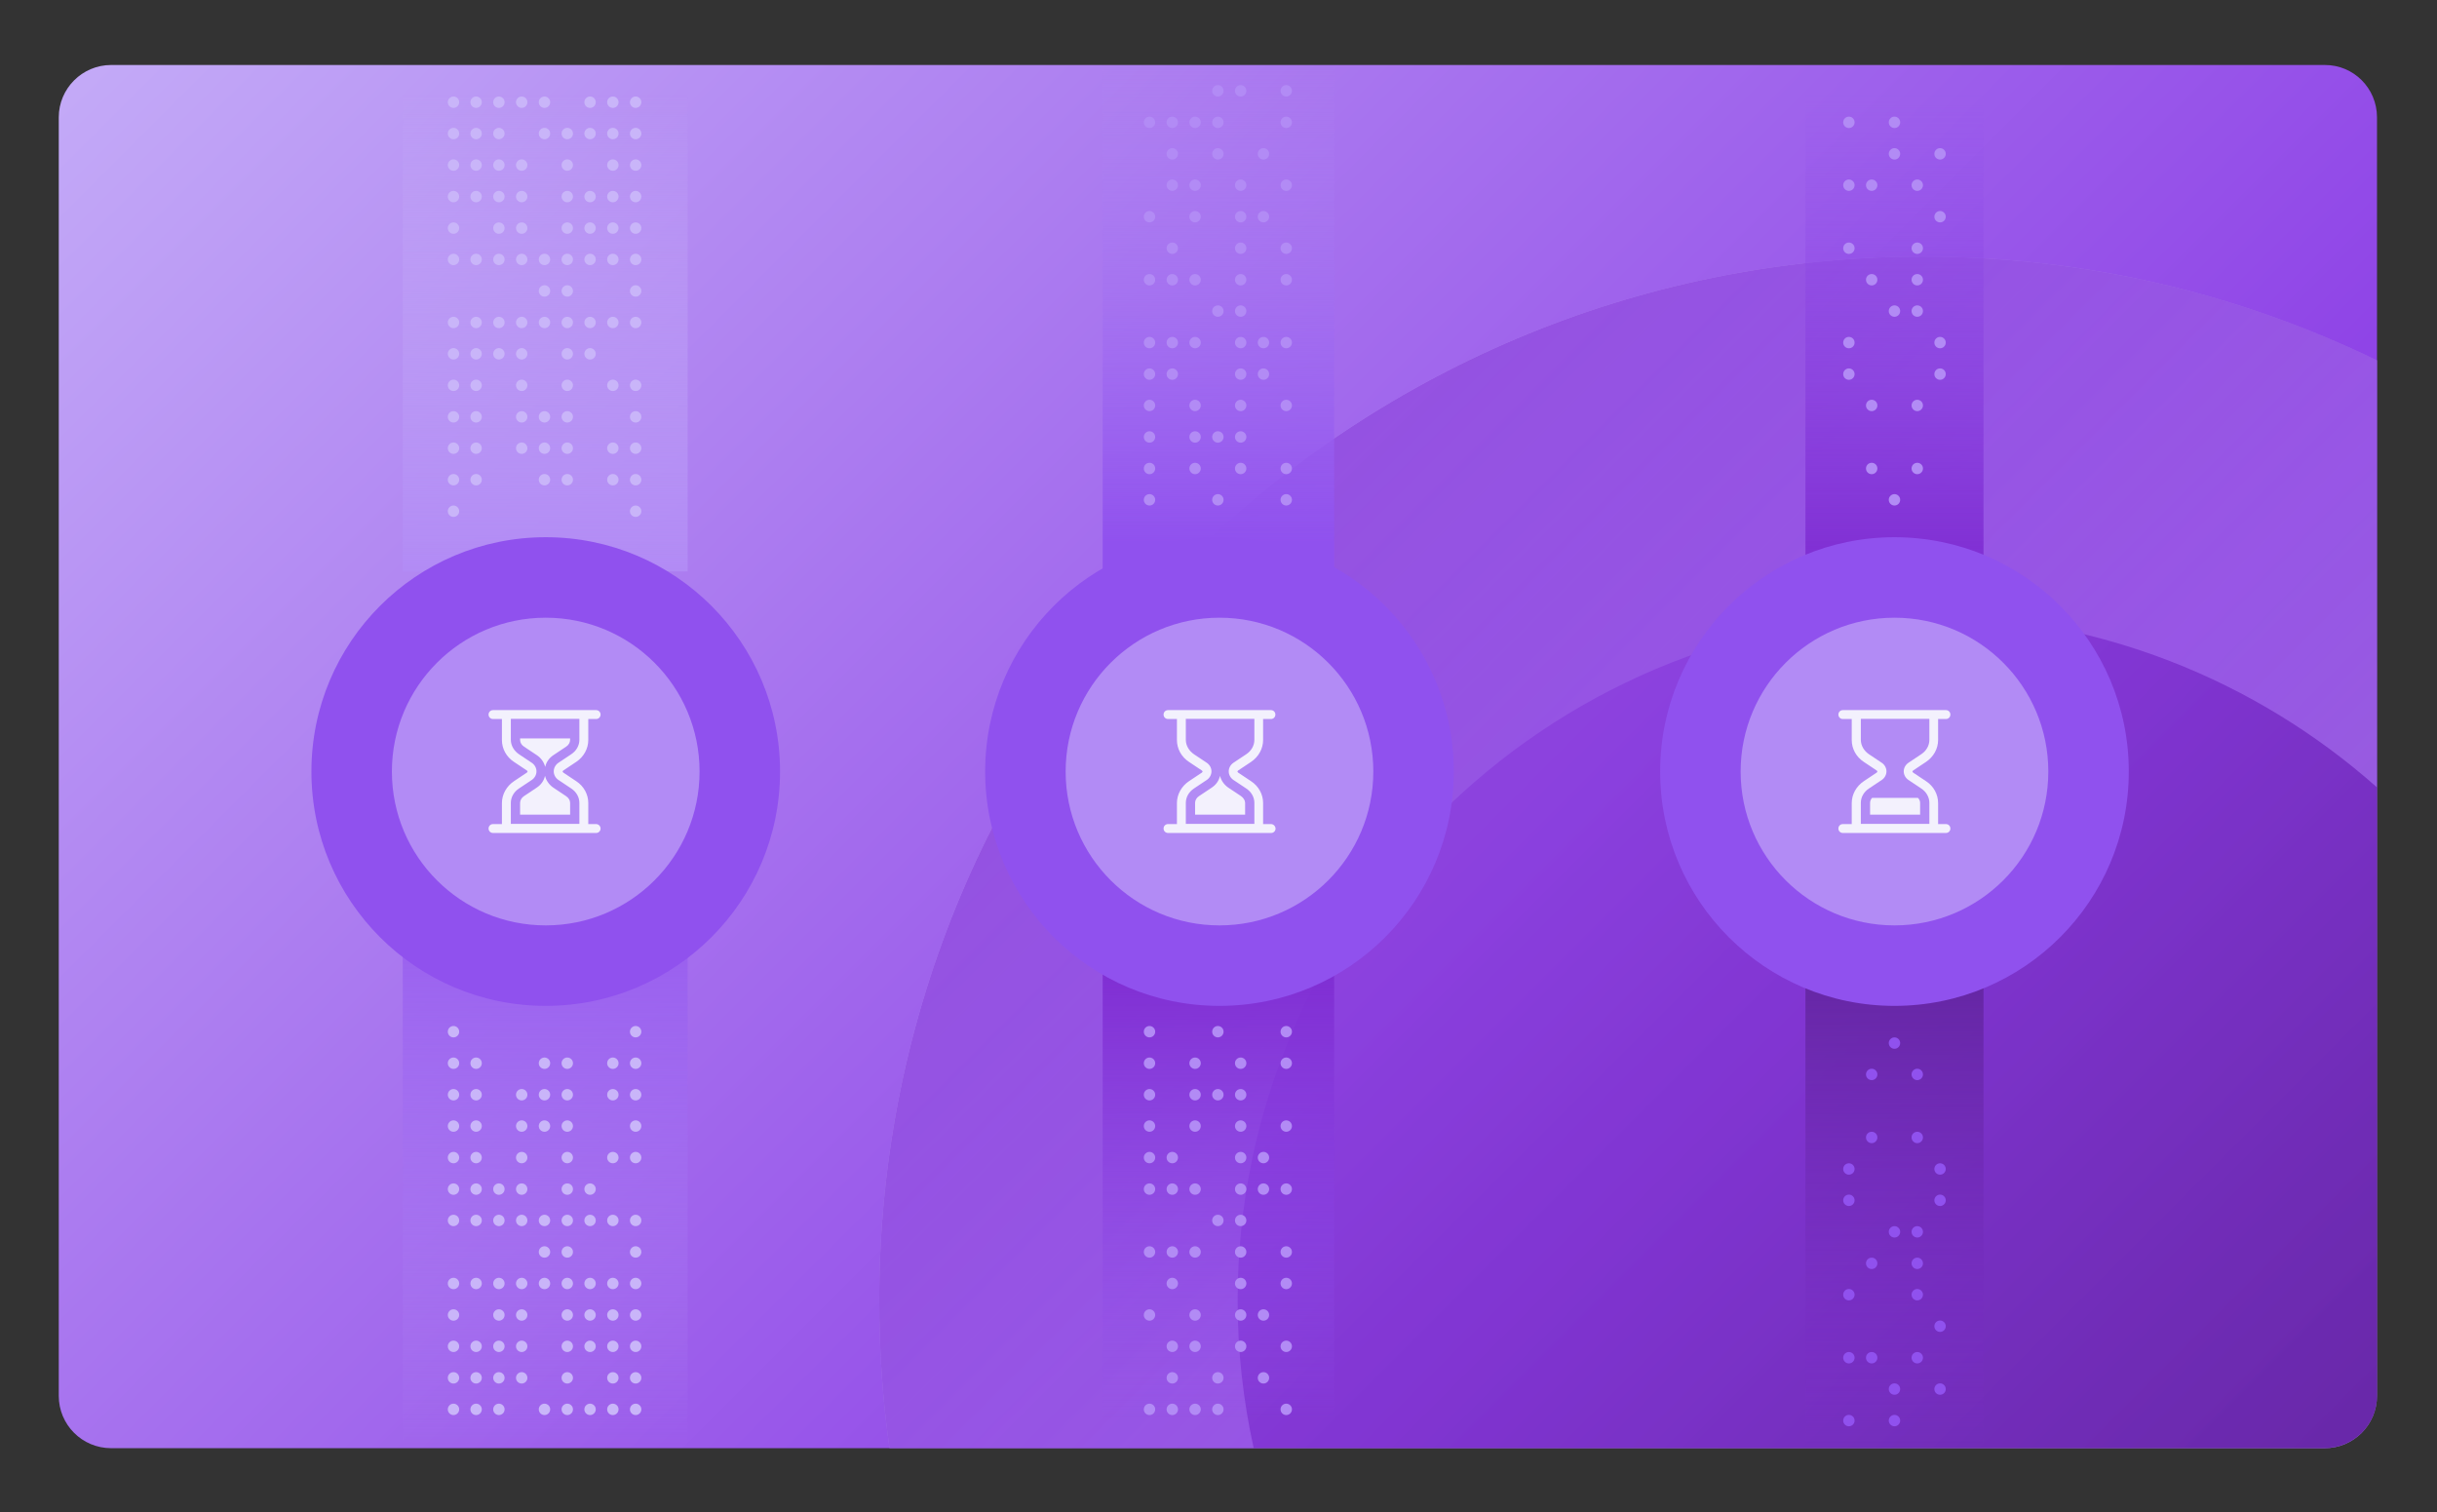
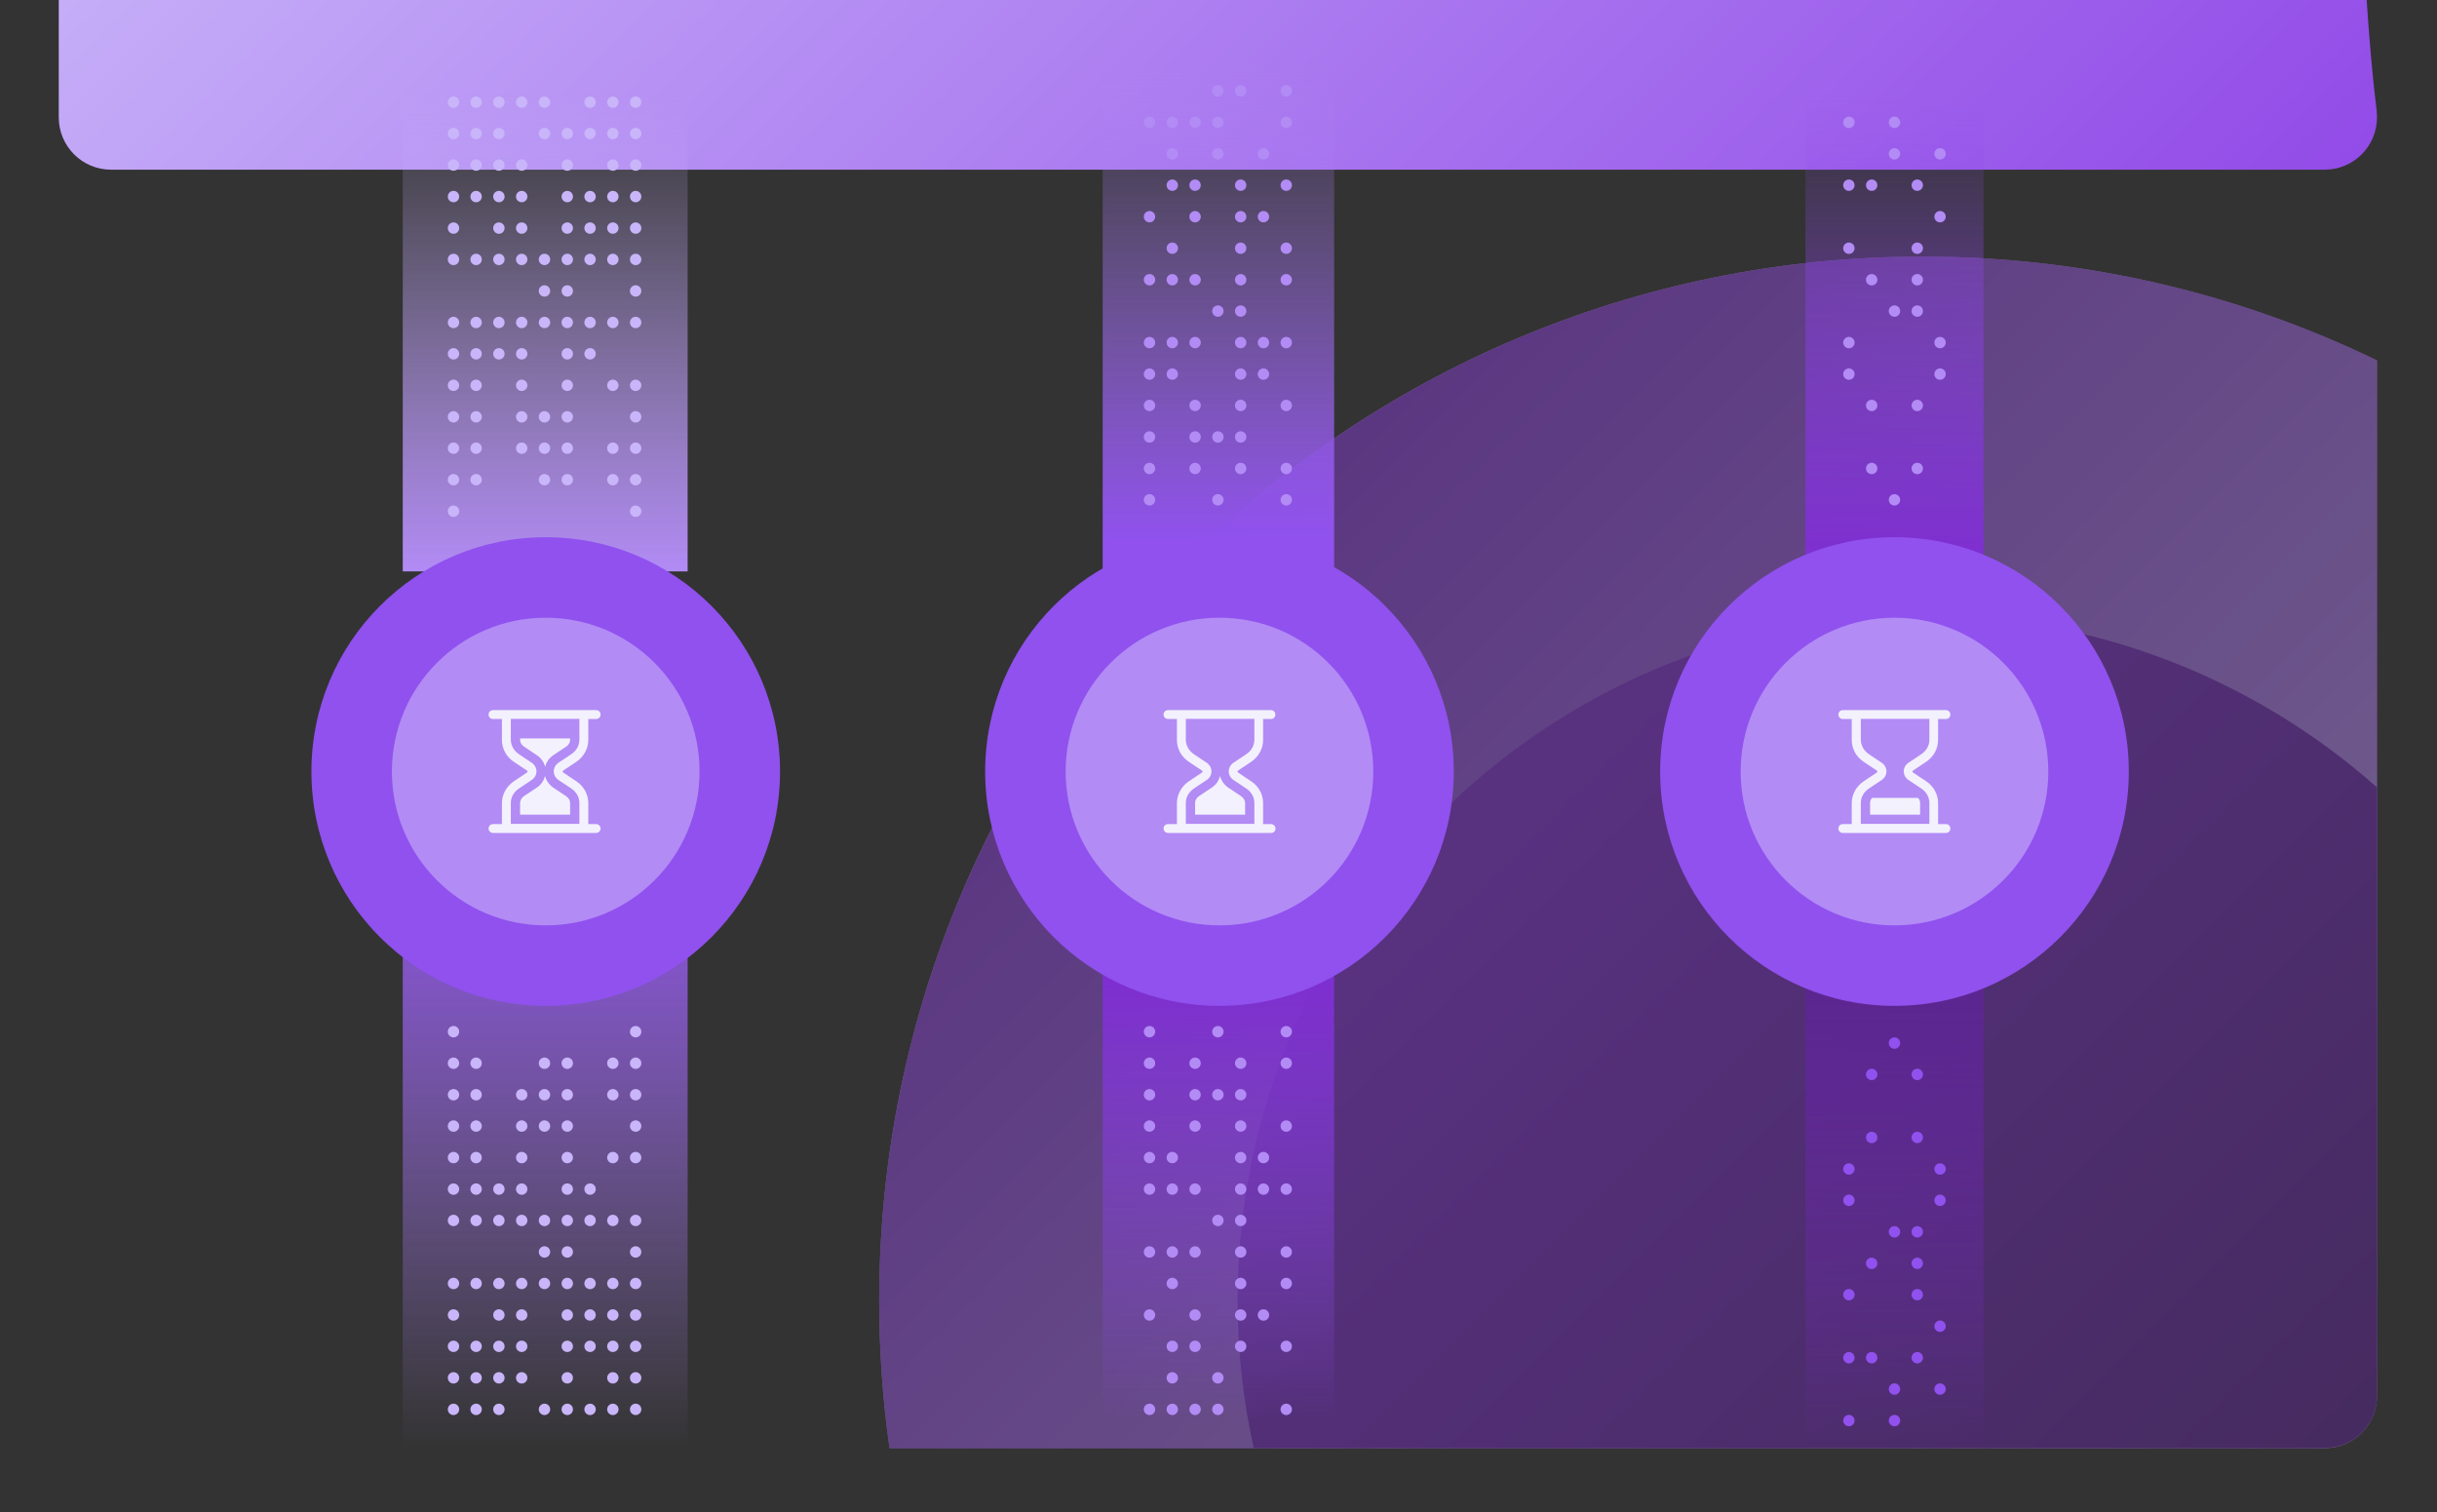
<svg xmlns="http://www.w3.org/2000/svg" version="1.0" id="Layer_1" x="0px" y="0px" viewBox="0 0 1368.7 849.3" style="enable-background:new 0 0 1368.7 849.3;" xml:space="preserve">
  <rect x="0" y="0" width="1368.7" height="849.3" fill="#333333" stroke="none" />
  <style type="text/css">
	.st0{fill:url(#SVGID_1_);}
	.st1{opacity:0.48;}
	.st2{fill:url(#SVGID_00000097458470189503524340000008914870426203406729_);}
	.st3{fill:url(#SVGID_00000023999676080428295690000008222353518282426041_);}
	.st4{fill:url(#SVGID_00000181062540062755627650000011800302340890822580_);}
	.st5{fill:url(#SVGID_00000088118095463771826100000006052114270313768835_);}
	.st6{fill:url(#SVGID_00000145020968952313009210000017090824768307818377_);}
	.st7{fill:url(#SVGID_00000044149967985086095100000009198885577631707026_);}
	.st8{fill:url(#SVGID_00000148638116060396733860000015813229579717152647_);}
	.st9{fill:url(#SVGID_00000075849789286731365400000018350786920593377159_);}
	.st10{fill:url(#SVGID_00000048458972085599149280000008662856482821422521_);}
	.st11{fill:#9051EE;}
	.st12{fill:#B28BF5;}
	.st13{fill:#C9B5F9;}
	.st14{fill:#F3F1FD;}
</style>
  <linearGradient id="SVGID_1_" gradientUnits="userSpaceOnUse" x1="93.797" y1="-165.337" x2="1341.661" y2="1082.528">
    <stop offset="0" style="stop-color:#C9B5F9" />
    <stop offset="0.353" style="stop-color:#A875EF" />
    <stop offset="0.663" style="stop-color:#8D40E6" />
    <stop offset="0.747" style="stop-color:#8439D7" />
    <stop offset="0.982" style="stop-color:#6B25B0" />
  </linearGradient>
-   <path class="st0" d="M1335,65.9v718c0,16.3-13.2,29.4-29.4,29.4H62.4c-16.3,0-29.4-13.2-29.4-29.4v-718c0-16.2,13.2-29.4,29.4-29.4  h1243.2C1321.9,36.4,1335,49.6,1335,65.9z" />
+   <path class="st0" d="M1335,65.9c0,16.3-13.2,29.4-29.4,29.4H62.4c-16.3,0-29.4-13.2-29.4-29.4v-718c0-16.2,13.2-29.4,29.4-29.4  h1243.2C1321.9,36.4,1335,49.6,1335,65.9z" />
  <g class="st1">
    <linearGradient id="SVGID_00000049218634578228961410000013831017540400556204_" gradientUnits="userSpaceOnUse" x1="695.37" y1="285.903" x2="1270.29" y2="860.823">
      <stop offset="0" style="stop-color:#C9B5F9" />
      <stop offset="0.942" style="stop-color:#7F2DD2" />
    </linearGradient>
    <path style="fill:url(#SVGID_00000049218634578228961410000013831017540400556204_);" d="M1335,202.4v581.5   c0,16.3-13.2,29.4-29.4,29.4h-806c-3.9-27.1-5.8-54.8-5.8-83c0-323.7,262.4-586.2,586.2-586.2   C1171.4,144.1,1257.9,165.1,1335,202.4z" />
    <linearGradient id="SVGID_00000096776560627263339410000008144762346977466537_" gradientUnits="userSpaceOnUse" x1="392.429" y1="-17.038" x2="1459.678" y2="1050.211">
      <stop offset="0.226" style="stop-color:#7F2DD2" />
      <stop offset="0.935" style="stop-color:#C9B5F9" />
    </linearGradient>
    <path style="fill:url(#SVGID_00000096776560627263339410000008144762346977466537_);" d="M1335,202.4v581.5   c0,16.3-13.2,29.4-29.4,29.4h-806c-3.9-27.1-5.8-54.8-5.8-83c0-323.7,262.4-586.2,586.2-586.2   C1171.4,144.1,1257.9,165.1,1335,202.4z" />
    <linearGradient id="SVGID_00000046299098897167158380000006255387907469889962_" gradientUnits="userSpaceOnUse" x1="828.929" y1="437.112" x2="1295.717" y2="903.9">
      <stop offset="5.810069e-02" style="stop-color:#7F2DD2" />
      <stop offset="0.932" style="stop-color:#59218F" />
    </linearGradient>
    <path style="fill:url(#SVGID_00000046299098897167158380000006255387907469889962_);" d="M1335,442.2v341.6   c0,16.3-13.2,29.4-29.4,29.4H704.1c-5.9-26.7-9-54.5-9-83c0-212.5,172.3-384.8,384.8-384.8C1177.8,345.5,1267.1,382,1335,442.2z" />
  </g>
  <g>
    <g>
      <linearGradient id="SVGID_00000085947820919539752960000005816037044129209747_" gradientUnits="userSpaceOnUse" x1="306.169" y1="320.912" x2="306.169" y2="36.422">
        <stop offset="0" style="stop-color:#B28BF5" />
        <stop offset="0.941" style="stop-color:#C9B5F9;stop-opacity:0" />
      </linearGradient>
      <rect x="226.2" y="36.4" style="fill:url(#SVGID_00000085947820919539752960000005816037044129209747_);" width="160" height="284.5" />
    </g>
    <g>
      <linearGradient id="SVGID_00000101789523324430527600000015775206147776561312_" gradientUnits="userSpaceOnUse" x1="306.169" y1="813.302" x2="306.169" y2="442.392">
        <stop offset="0" style="stop-color:#B28BF5;stop-opacity:0" />
        <stop offset="0.941" style="stop-color:#9051EE" />
      </linearGradient>
      <rect x="226.2" y="442.4" style="fill:url(#SVGID_00000101789523324430527600000015775206147776561312_);" width="160" height="370.9" />
    </g>
    <g>
      <linearGradient id="SVGID_00000068642697228078165640000016621802139897776257_" gradientUnits="userSpaceOnUse" x1="684.289" y1="320.912" x2="684.289" y2="36.422">
        <stop offset="5.880342e-02" style="stop-color:#9051EE" />
        <stop offset="1" style="stop-color:#B28BF5;stop-opacity:0" />
      </linearGradient>
      <rect x="619.3" y="36.4" style="fill:url(#SVGID_00000068642697228078165640000016621802139897776257_);" width="130" height="284.5" />
    </g>
    <g>
      <linearGradient id="SVGID_00000021818574735673601040000005616121544645758377_" gradientUnits="userSpaceOnUse" x1="684.289" y1="813.302" x2="684.289" y2="541.152">
        <stop offset="5.880342e-02" style="stop-color:#9051EE;stop-opacity:0" />
        <stop offset="1" style="stop-color:#7F2DD2" />
      </linearGradient>
      <rect x="619.3" y="541.2" style="fill:url(#SVGID_00000021818574735673601040000005616121544645758377_);" width="130" height="272.1" />
    </g>
    <g>
      <linearGradient id="SVGID_00000052797521793308922560000002127029657549457831_" gradientUnits="userSpaceOnUse" x1="1063.969" y1="320.912" x2="1063.969" y2="36.422">
        <stop offset="0" style="stop-color:#7F2DD2" />
        <stop offset="0.941" style="stop-color:#9051EE;stop-opacity:0" />
      </linearGradient>
      <rect x="1014" y="36.4" style="fill:url(#SVGID_00000052797521793308922560000002127029657549457831_);" width="100" height="284.5" />
    </g>
    <g>
      <linearGradient id="SVGID_00000017476712283039098660000009276916948481591951_" gradientUnits="userSpaceOnUse" x1="1063.969" y1="813.302" x2="1063.969" y2="456.201">
        <stop offset="0" style="stop-color:#7F2DD2;stop-opacity:0" />
        <stop offset="0.34" style="stop-color:#6E28B4;stop-opacity:0.362" />
        <stop offset="0.719" style="stop-color:#5F2399;stop-opacity:0.764" />
        <stop offset="0.941" style="stop-color:#59218F" />
      </linearGradient>
      <rect x="1014" y="541.2" style="fill:url(#SVGID_00000017476712283039098660000009276916948481591951_);" width="100" height="272.1" />
    </g>
  </g>
  <g>
    <circle class="st11" cx="684.9" cy="433.3" r="131.6" />
    <circle class="st12" cx="684.9" cy="433.3" r="86.4" />
  </g>
  <g>
    <circle class="st11" cx="1064" cy="433.3" r="131.6" />
    <circle class="st12" cx="1064" cy="433.3" r="86.4" />
  </g>
  <g>
    <circle class="st11" cx="306.5" cy="433.3" r="131.6" />
    <circle class="st12" cx="306.5" cy="433.3" r="86.4" />
  </g>
  <g>
    <g>
      <circle class="st13" cx="254.7" cy="57.4" r="3.2" />
      <circle class="st13" cx="254.7" cy="75" r="3.2" />
      <circle class="st13" cx="254.7" cy="92.7" r="3.2" />
      <circle class="st13" cx="254.7" cy="110.4" r="3.2" />
      <circle class="st13" cx="254.7" cy="128.1" r="3.2" />
      <circle class="st13" cx="254.7" cy="145.7" r="3.2" />
      <circle class="st13" cx="254.7" cy="181.1" r="3.2" />
      <circle class="st13" cx="254.7" cy="198.7" r="3.2" />
      <circle class="st13" cx="254.7" cy="216.4" r="3.2" />
      <circle class="st13" cx="254.7" cy="234.1" r="3.2" />
      <circle class="st13" cx="254.7" cy="251.7" r="3.2" />
      <circle class="st13" cx="254.7" cy="269.4" r="3.2" />
      <circle class="st13" cx="254.7" cy="287.1" r="3.2" />
    </g>
    <g>
      <circle class="st13" cx="267.4" cy="57.4" r="3.2" />
      <circle class="st13" cx="267.4" cy="75" r="3.2" />
      <circle class="st13" cx="267.4" cy="92.7" r="3.2" />
      <circle class="st13" cx="267.4" cy="110.4" r="3.2" />
      <circle class="st13" cx="267.4" cy="145.7" r="3.2" />
      <circle class="st13" cx="267.4" cy="181.1" r="3.2" />
      <circle class="st13" cx="267.4" cy="198.7" r="3.2" />
      <circle class="st13" cx="267.4" cy="216.4" r="3.2" />
      <circle class="st13" cx="267.4" cy="234.1" r="3.2" />
      <circle class="st13" cx="267.4" cy="251.7" r="3.2" />
      <circle class="st13" cx="267.4" cy="269.4" r="3.2" />
    </g>
    <g>
      <circle class="st13" cx="280.2" cy="57.4" r="3.2" />
      <circle class="st13" cx="280.2" cy="75" r="3.2" />
      <circle class="st13" cx="280.2" cy="92.7" r="3.2" />
      <circle class="st13" cx="280.2" cy="110.4" r="3.2" />
      <circle class="st13" cx="280.2" cy="128.1" r="3.2" />
      <circle class="st13" cx="280.2" cy="145.7" r="3.2" />
      <circle class="st13" cx="280.2" cy="181.1" r="3.2" />
      <circle class="st13" cx="280.2" cy="198.7" r="3.2" />
    </g>
    <g>
      <circle class="st13" cx="293" cy="57.4" r="3.2" />
      <circle class="st13" cx="293" cy="92.7" r="3.2" />
      <circle class="st13" cx="293" cy="110.4" r="3.2" />
      <circle class="st13" cx="293" cy="128.1" r="3.2" />
      <circle class="st13" cx="293" cy="145.7" r="3.2" />
      <circle class="st13" cx="293" cy="181.1" r="3.2" />
      <circle class="st13" cx="293" cy="198.7" r="3.2" />
      <circle class="st13" cx="293" cy="216.4" r="3.2" />
      <circle class="st13" cx="293" cy="234.1" r="3.2" />
      <circle class="st13" cx="293" cy="251.7" r="3.2" />
    </g>
    <g>
      <circle class="st13" cx="305.8" cy="57.4" r="3.2" />
      <circle class="st13" cx="305.8" cy="75" r="3.2" />
      <circle class="st13" cx="305.8" cy="145.7" r="3.2" />
      <circle class="st13" cx="305.8" cy="163.4" r="3.2" />
      <circle class="st13" cx="305.8" cy="181.1" r="3.2" />
      <circle class="st13" cx="305.8" cy="234.1" r="3.2" />
      <circle class="st13" cx="305.8" cy="251.7" r="3.2" />
      <circle class="st13" cx="305.8" cy="269.4" r="3.2" />
    </g>
    <g>
      <circle class="st13" cx="318.6" cy="75" r="3.2" />
      <circle class="st13" cx="318.6" cy="92.7" r="3.2" />
      <circle class="st13" cx="318.6" cy="110.4" r="3.2" />
      <circle class="st13" cx="318.6" cy="128.1" r="3.2" />
      <circle class="st13" cx="318.6" cy="145.7" r="3.2" />
      <circle class="st13" cx="318.6" cy="163.4" r="3.2" />
      <circle class="st13" cx="318.6" cy="181.1" r="3.2" />
      <circle class="st13" cx="318.6" cy="198.7" r="3.2" />
      <circle class="st13" cx="318.6" cy="216.4" r="3.2" />
      <circle class="st13" cx="318.6" cy="234.1" r="3.2" />
      <circle class="st13" cx="318.6" cy="251.7" r="3.2" />
      <circle class="st13" cx="318.6" cy="269.4" r="3.2" />
    </g>
    <g>
      <circle class="st13" cx="331.4" cy="57.4" r="3.2" />
      <circle class="st13" cx="331.4" cy="75" r="3.2" />
      <circle class="st13" cx="331.4" cy="110.4" r="3.2" />
      <circle class="st13" cx="331.4" cy="128.1" r="3.2" />
      <circle class="st13" cx="331.4" cy="145.7" r="3.2" />
      <circle class="st13" cx="331.4" cy="181.1" r="3.2" />
      <circle class="st13" cx="331.4" cy="198.7" r="3.2" />
    </g>
    <g>
      <circle class="st13" cx="344.2" cy="57.4" r="3.2" />
      <circle class="st13" cx="344.2" cy="75" r="3.2" />
      <circle class="st13" cx="344.2" cy="92.7" r="3.2" />
      <circle class="st13" cx="344.2" cy="110.4" r="3.2" />
      <circle class="st13" cx="344.2" cy="128.1" r="3.2" />
      <circle class="st13" cx="344.2" cy="145.7" r="3.2" />
      <circle class="st13" cx="344.2" cy="181.1" r="3.2" />
      <circle class="st13" cx="344.2" cy="216.4" r="3.2" />
      <circle class="st13" cx="344.2" cy="251.7" r="3.2" />
      <circle class="st13" cx="344.2" cy="269.4" r="3.2" />
    </g>
    <g>
      <circle class="st13" cx="357" cy="57.4" r="3.2" />
      <circle class="st13" cx="357" cy="75" r="3.2" />
      <circle class="st13" cx="357" cy="92.7" r="3.2" />
      <circle class="st13" cx="357" cy="110.4" r="3.2" />
      <circle class="st13" cx="357" cy="128.1" r="3.2" />
      <circle class="st13" cx="357" cy="145.7" r="3.2" />
      <circle class="st13" cx="357" cy="163.4" r="3.2" />
      <circle class="st13" cx="357" cy="181.1" r="3.2" />
      <circle class="st13" cx="357" cy="216.4" r="3.2" />
      <circle class="st13" cx="357" cy="234.1" r="3.2" />
      <circle class="st13" cx="357" cy="251.7" r="3.2" />
      <circle class="st13" cx="357" cy="269.4" r="3.2" />
      <circle class="st13" cx="357" cy="287.1" r="3.2" />
    </g>
  </g>
  <g>
    <g>
      <circle class="st13" cx="254.7" cy="791.5" r="3.2" />
      <circle class="st13" cx="254.7" cy="773.8" r="3.2" />
      <circle class="st13" cx="254.7" cy="756.1" r="3.2" />
      <circle class="st13" cx="254.7" cy="738.5" r="3.2" />
      <circle class="st13" cx="254.7" cy="720.8" r="3.2" />
      <circle class="st13" cx="254.7" cy="685.4" r="3.2" />
      <circle class="st13" cx="254.7" cy="667.8" r="3.2" />
      <circle class="st13" cx="254.7" cy="650.1" r="3.2" />
      <circle class="st13" cx="254.7" cy="632.4" r="3.2" />
      <circle class="st13" cx="254.7" cy="614.8" r="3.2" />
      <circle class="st13" cx="254.7" cy="597.1" r="3.2" />
      <circle class="st13" cx="254.7" cy="579.4" r="3.2" />
    </g>
    <g>
      <circle class="st13" cx="267.4" cy="791.5" r="3.2" />
      <circle class="st13" cx="267.4" cy="773.8" r="3.2" />
      <circle class="st13" cx="267.4" cy="756.1" r="3.2" />
      <circle class="st13" cx="267.4" cy="720.8" r="3.2" />
      <circle class="st13" cx="267.4" cy="685.4" r="3.2" />
      <circle class="st13" cx="267.4" cy="667.8" r="3.2" />
      <circle class="st13" cx="267.4" cy="650.1" r="3.2" />
      <circle class="st13" cx="267.4" cy="632.4" r="3.2" />
      <circle class="st13" cx="267.4" cy="614.8" r="3.2" />
      <circle class="st13" cx="267.4" cy="597.1" r="3.2" />
    </g>
    <g>
      <circle class="st13" cx="280.2" cy="791.5" r="3.2" />
      <circle class="st13" cx="280.2" cy="773.8" r="3.2" />
      <circle class="st13" cx="280.2" cy="756.1" r="3.2" />
      <circle class="st13" cx="280.2" cy="738.5" r="3.2" />
      <circle class="st13" cx="280.2" cy="720.8" r="3.2" />
      <circle class="st13" cx="280.2" cy="685.4" r="3.2" />
      <circle class="st13" cx="280.2" cy="667.8" r="3.2" />
    </g>
    <g>
      <circle class="st13" cx="293" cy="773.8" r="3.2" />
      <circle class="st13" cx="293" cy="756.1" r="3.2" />
      <circle class="st13" cx="293" cy="738.5" r="3.2" />
      <circle class="st13" cx="293" cy="720.8" r="3.2" />
      <circle class="st13" cx="293" cy="685.4" r="3.2" />
      <circle class="st13" cx="293" cy="667.8" r="3.2" />
      <circle class="st13" cx="293" cy="650.1" r="3.2" />
      <circle class="st13" cx="293" cy="632.4" r="3.2" />
      <circle class="st13" cx="293" cy="614.8" r="3.2" />
    </g>
    <g>
      <circle class="st13" cx="305.8" cy="791.5" r="3.2" />
      <circle class="st13" cx="305.8" cy="720.8" r="3.2" />
      <circle class="st13" cx="305.8" cy="703.1" r="3.2" />
      <circle class="st13" cx="305.8" cy="685.4" r="3.2" />
      <circle class="st13" cx="305.8" cy="632.4" r="3.2" />
      <circle class="st13" cx="305.8" cy="614.8" r="3.2" />
      <circle class="st13" cx="305.8" cy="597.1" r="3.2" />
    </g>
    <g>
      <circle class="st13" cx="318.6" cy="791.5" r="3.2" />
      <circle class="st13" cx="318.6" cy="773.8" r="3.2" />
      <circle class="st13" cx="318.6" cy="756.1" r="3.2" />
      <circle class="st13" cx="318.6" cy="738.5" r="3.2" />
      <circle class="st13" cx="318.6" cy="720.8" r="3.2" />
      <circle class="st13" cx="318.6" cy="703.1" r="3.2" />
      <circle class="st13" cx="318.6" cy="685.4" r="3.2" />
      <circle class="st13" cx="318.6" cy="667.8" r="3.2" />
      <circle class="st13" cx="318.6" cy="650.1" r="3.2" />
      <circle class="st13" cx="318.6" cy="632.4" r="3.2" />
      <circle class="st13" cx="318.6" cy="614.8" r="3.2" />
      <circle class="st13" cx="318.6" cy="597.1" r="3.2" />
    </g>
    <g>
      <circle class="st13" cx="331.4" cy="791.5" r="3.2" />
      <circle class="st13" cx="331.4" cy="756.1" r="3.2" />
      <circle class="st13" cx="331.4" cy="738.5" r="3.2" />
      <circle class="st13" cx="331.4" cy="720.8" r="3.2" />
      <circle class="st13" cx="331.4" cy="685.4" r="3.2" />
      <circle class="st13" cx="331.4" cy="667.8" r="3.2" />
    </g>
    <g>
      <circle class="st13" cx="344.2" cy="791.5" r="3.2" />
      <circle class="st13" cx="344.2" cy="773.8" r="3.2" />
      <circle class="st13" cx="344.2" cy="756.1" r="3.2" />
      <circle class="st13" cx="344.2" cy="738.5" r="3.2" />
      <circle class="st13" cx="344.2" cy="720.8" r="3.2" />
      <circle class="st13" cx="344.2" cy="685.4" r="3.2" />
      <circle class="st13" cx="344.2" cy="650.1" r="3.2" />
      <circle class="st13" cx="344.2" cy="614.8" r="3.2" />
      <circle class="st13" cx="344.2" cy="597.1" r="3.2" />
    </g>
    <g>
      <circle class="st13" cx="357" cy="791.5" r="3.2" />
      <circle class="st13" cx="357" cy="773.8" r="3.2" />
      <circle class="st13" cx="357" cy="756.1" r="3.2" />
      <circle class="st13" cx="357" cy="738.5" r="3.2" />
      <circle class="st13" cx="357" cy="720.8" r="3.2" />
      <circle class="st13" cx="357" cy="703.1" r="3.2" />
      <circle class="st13" cx="357" cy="685.4" r="3.2" />
      <circle class="st13" cx="357" cy="650.1" r="3.2" />
      <circle class="st13" cx="357" cy="632.4" r="3.2" />
      <circle class="st13" cx="357" cy="614.8" r="3.2" />
      <circle class="st13" cx="357" cy="597.1" r="3.2" />
      <circle class="st13" cx="357" cy="579.4" r="3.2" />
    </g>
  </g>
  <g>
    <g>
      <circle class="st12" cx="645.6" cy="68.7" r="3.2" />
      <circle class="st12" cx="645.6" cy="121.7" r="3.2" />
      <circle class="st12" cx="645.6" cy="157.1" r="3.2" />
      <circle class="st12" cx="645.6" cy="192.4" r="3.2" />
      <circle class="st12" cx="645.6" cy="210.1" r="3.2" />
      <circle class="st12" cx="645.6" cy="227.7" r="3.2" />
      <circle class="st12" cx="645.6" cy="245.4" r="3.2" />
      <circle class="st12" cx="645.6" cy="263.1" r="3.2" />
      <circle class="st12" cx="645.6" cy="280.7" r="3.2" />
    </g>
    <g>
      <circle class="st12" cx="658.4" cy="68.7" r="3.2" />
      <circle class="st12" cx="658.4" cy="86.4" r="3.2" />
      <circle class="st12" cx="658.4" cy="104" r="3.2" />
      <circle class="st12" cx="658.4" cy="139.4" r="3.2" />
      <circle class="st12" cx="658.4" cy="157.1" r="3.2" />
      <circle class="st12" cx="658.4" cy="192.4" r="3.2" />
      <circle class="st12" cx="658.4" cy="210.1" r="3.2" />
    </g>
    <g>
      <circle class="st12" cx="671.2" cy="68.7" r="3.2" />
      <circle class="st12" cx="671.2" cy="104" r="3.2" />
      <circle class="st12" cx="671.2" cy="121.7" r="3.2" />
      <circle class="st12" cx="671.2" cy="157.1" r="3.2" />
      <circle class="st12" cx="671.2" cy="192.4" r="3.2" />
      <circle class="st12" cx="671.2" cy="227.7" r="3.2" />
      <circle class="st12" cx="671.2" cy="245.4" r="3.2" />
      <circle class="st12" cx="671.2" cy="263.1" r="3.2" />
    </g>
    <g>
      <circle class="st12" cx="684" cy="51" r="3.2" />
      <circle class="st12" cx="684" cy="68.7" r="3.2" />
      <circle class="st12" cx="684" cy="86.4" r="3.2" />
      <circle class="st12" cx="684" cy="174.7" r="3.2" />
      <circle class="st12" cx="684" cy="245.4" r="3.2" />
      <circle class="st12" cx="684" cy="280.7" r="3.2" />
    </g>
    <g>
      <circle class="st12" cx="696.8" cy="51" r="3.2" />
      <circle class="st12" cx="696.8" cy="104" r="3.2" />
      <circle class="st12" cx="696.8" cy="121.7" r="3.2" />
      <circle class="st12" cx="696.8" cy="139.4" r="3.2" />
      <circle class="st12" cx="696.8" cy="157.1" r="3.2" />
      <circle class="st12" cx="696.8" cy="174.7" r="3.2" />
      <circle class="st12" cx="696.8" cy="192.4" r="3.2" />
      <circle class="st12" cx="696.8" cy="210.1" r="3.2" />
      <circle class="st12" cx="696.8" cy="227.7" r="3.2" />
      <circle class="st12" cx="696.8" cy="245.4" r="3.2" />
      <circle class="st12" cx="696.8" cy="263.1" r="3.2" />
    </g>
    <g>
      <circle class="st12" cx="709.6" cy="86.4" r="3.2" />
      <circle class="st12" cx="709.6" cy="121.7" r="3.2" />
      <circle class="st12" cx="709.6" cy="192.4" r="3.2" />
      <circle class="st12" cx="709.6" cy="210.1" r="3.2" />
    </g>
    <g>
      <circle class="st12" cx="722.4" cy="51" r="3.2" />
      <circle class="st12" cx="722.4" cy="68.7" r="3.2" />
      <circle class="st12" cx="722.4" cy="104" r="3.2" />
      <circle class="st12" cx="722.4" cy="139.4" r="3.2" />
      <circle class="st12" cx="722.4" cy="157.1" r="3.2" />
      <circle class="st12" cx="722.4" cy="192.4" r="3.2" />
      <circle class="st12" cx="722.4" cy="227.7" r="3.2" />
      <circle class="st12" cx="722.4" cy="263.1" r="3.2" />
      <circle class="st12" cx="722.4" cy="280.7" r="3.2" />
    </g>
  </g>
  <g>
    <g>
      <circle class="st12" cx="645.6" cy="791.5" r="3.2" />
      <circle class="st12" cx="645.6" cy="738.5" r="3.2" />
      <circle class="st12" cx="645.6" cy="703.1" r="3.2" />
      <circle class="st12" cx="645.6" cy="667.8" r="3.2" />
      <circle class="st12" cx="645.6" cy="650.1" r="3.2" />
      <circle class="st12" cx="645.6" cy="632.4" r="3.2" />
      <circle class="st12" cx="645.6" cy="614.8" r="3.2" />
      <circle class="st12" cx="645.6" cy="597.1" r="3.2" />
      <circle class="st12" cx="645.6" cy="579.4" r="3.2" />
    </g>
    <g>
      <circle class="st12" cx="658.4" cy="791.5" r="3.2" />
      <circle class="st12" cx="658.4" cy="773.8" r="3.2" />
      <circle class="st12" cx="658.4" cy="756.1" r="3.2" />
      <circle class="st12" cx="658.4" cy="720.8" r="3.2" />
      <circle class="st12" cx="658.4" cy="703.1" r="3.2" />
      <circle class="st12" cx="658.4" cy="667.8" r="3.2" />
      <circle class="st12" cx="658.4" cy="650.1" r="3.2" />
    </g>
    <g>
      <circle class="st12" cx="671.2" cy="791.5" r="3.2" />
      <circle class="st12" cx="671.2" cy="756.1" r="3.2" />
      <circle class="st12" cx="671.2" cy="738.5" r="3.2" />
      <circle class="st12" cx="671.2" cy="703.1" r="3.2" />
      <circle class="st12" cx="671.2" cy="667.8" r="3.2" />
      <circle class="st12" cx="671.2" cy="632.4" r="3.2" />
      <circle class="st12" cx="671.2" cy="614.8" r="3.2" />
      <circle class="st12" cx="671.2" cy="597.1" r="3.2" />
    </g>
    <g>
      <circle class="st12" cx="684" cy="791.5" r="3.2" />
      <circle class="st12" cx="684" cy="773.8" r="3.2" />
      <circle class="st12" cx="684" cy="685.4" r="3.2" />
      <circle class="st12" cx="684" cy="614.8" r="3.2" />
      <circle class="st12" cx="684" cy="579.4" r="3.2" />
    </g>
    <g>
      <circle class="st12" cx="696.8" cy="756.1" r="3.2" />
      <circle class="st12" cx="696.8" cy="738.5" r="3.2" />
      <circle class="st12" cx="696.8" cy="720.8" r="3.2" />
      <circle class="st12" cx="696.8" cy="703.1" r="3.2" />
      <circle class="st12" cx="696.8" cy="685.4" r="3.2" />
      <circle class="st12" cx="696.8" cy="667.8" r="3.2" />
      <circle class="st12" cx="696.8" cy="650.1" r="3.2" />
      <circle class="st12" cx="696.8" cy="632.4" r="3.2" />
      <circle class="st12" cx="696.8" cy="614.8" r="3.2" />
      <circle class="st12" cx="696.8" cy="597.1" r="3.2" />
    </g>
    <g>
-       <circle class="st12" cx="709.6" cy="773.8" r="3.2" />
      <circle class="st12" cx="709.6" cy="738.5" r="3.2" />
      <circle class="st12" cx="709.6" cy="667.8" r="3.2" />
      <circle class="st12" cx="709.6" cy="650.1" r="3.2" />
    </g>
    <g>
      <circle class="st12" cx="722.4" cy="791.5" r="3.2" />
      <circle class="st12" cx="722.4" cy="756.1" r="3.2" />
      <circle class="st12" cx="722.4" cy="720.8" r="3.2" />
      <circle class="st12" cx="722.4" cy="703.1" r="3.2" />
      <circle class="st12" cx="722.4" cy="667.8" r="3.2" />
      <circle class="st12" cx="722.4" cy="632.4" r="3.2" />
      <circle class="st12" cx="722.4" cy="597.1" r="3.2" />
      <circle class="st12" cx="722.4" cy="579.4" r="3.2" />
    </g>
  </g>
  <g>
    <g>
      <circle class="st12" cx="1038.4" cy="68.7" r="3.2" />
      <circle class="st12" cx="1038.4" cy="104" r="3.2" />
      <circle class="st12" cx="1038.4" cy="139.4" r="3.2" />
      <circle class="st12" cx="1038.4" cy="192.4" r="3.2" />
      <circle class="st12" cx="1038.4" cy="210.1" r="3.2" />
    </g>
    <g>
      <circle class="st12" cx="1051.2" cy="104" r="3.2" />
      <circle class="st12" cx="1051.2" cy="157.1" r="3.2" />
      <circle class="st12" cx="1051.2" cy="227.7" r="3.2" />
      <circle class="st12" cx="1051.2" cy="263.1" r="3.2" />
    </g>
    <g>
      <circle class="st12" cx="1064" cy="68.7" r="3.2" />
      <circle class="st12" cx="1064" cy="86.4" r="3.2" />
      <circle class="st12" cx="1064" cy="174.7" r="3.2" />
      <circle class="st12" cx="1064" cy="280.7" r="3.2" />
    </g>
    <g>
      <circle class="st12" cx="1076.8" cy="104" r="3.2" />
      <circle class="st12" cx="1076.8" cy="139.4" r="3.2" />
      <circle class="st12" cx="1076.8" cy="157.1" r="3.2" />
      <circle class="st12" cx="1076.8" cy="174.7" r="3.2" />
      <circle class="st12" cx="1076.8" cy="227.7" r="3.2" />
      <circle class="st12" cx="1076.8" cy="263.1" r="3.2" />
    </g>
    <g>
      <circle class="st12" cx="1089.6" cy="86.4" r="3.2" />
      <circle class="st12" cx="1089.6" cy="121.7" r="3.2" />
      <circle class="st12" cx="1089.6" cy="192.4" r="3.2" />
      <circle class="st12" cx="1089.6" cy="210.1" r="3.2" />
    </g>
  </g>
  <g>
    <g>
      <circle class="st11" cx="1038.4" cy="797.8" r="3.2" />
      <circle class="st11" cx="1038.4" cy="762.5" r="3.2" />
      <circle class="st11" cx="1038.4" cy="727.1" r="3.2" />
      <circle class="st11" cx="1038.4" cy="674.1" r="3.2" />
      <circle class="st11" cx="1038.4" cy="656.5" r="3.2" />
    </g>
    <g>
      <circle class="st11" cx="1051.2" cy="762.5" r="3.2" />
      <circle class="st11" cx="1051.2" cy="709.5" r="3.2" />
      <circle class="st11" cx="1051.2" cy="638.8" r="3.2" />
      <circle class="st11" cx="1051.2" cy="603.4" r="3.2" />
    </g>
    <g>
      <circle class="st11" cx="1064" cy="797.8" r="3.2" />
      <circle class="st11" cx="1064" cy="780.1" r="3.2" />
      <circle class="st11" cx="1064" cy="691.8" r="3.2" />
      <circle class="st11" cx="1064" cy="585.8" r="3.2" />
    </g>
    <g>
      <circle class="st11" cx="1076.8" cy="762.5" r="3.2" />
      <circle class="st11" cx="1076.8" cy="727.1" r="3.2" />
      <circle class="st11" cx="1076.8" cy="709.5" r="3.2" />
      <circle class="st11" cx="1076.8" cy="691.8" r="3.2" />
      <circle class="st11" cx="1076.8" cy="638.8" r="3.2" />
      <circle class="st11" cx="1076.8" cy="603.4" r="3.2" />
    </g>
    <g>
      <circle class="st11" cx="1089.6" cy="780.1" r="3.2" />
      <circle class="st11" cx="1089.6" cy="744.8" r="3.2" />
      <circle class="st11" cx="1089.6" cy="674.1" r="3.2" />
      <circle class="st11" cx="1089.6" cy="656.5" r="3.2" />
    </g>
  </g>
  <path class="st14" d="M713.8,462.8h-4.4v-11.8c0-4.9-2.5-9.5-6.8-12.3l-7.2-4.8c-0.3-0.2-0.4-0.5-0.4-0.6s0.1-0.4,0.4-0.6l7.2-4.8  c4.2-2.8,6.8-7.4,6.8-12.3v-11.8h4.4c1.4,0,2.5-1.1,2.5-2.5s-1.1-2.5-2.5-2.5H656c-1.4,0-2.5,1.1-2.5,2.5s1.1,2.5,2.5,2.5h5v11.8  c0,4.9,2.5,9.5,6.8,12.3l7.2,4.8c0.3,0.2,0.4,0.5,0.4,0.6s-0.1,0.4-0.4,0.6l-7.2,4.8c-4.2,2.8-6.8,7.4-6.8,12.3v11.8h-5  c-1.4,0-2.5,1.1-2.5,2.5c0,1.4,1.1,2.5,2.5,2.5h57.9c1.4,0,2.5-1.1,2.5-2.5C716.3,463.9,715.2,462.8,713.8,462.8L713.8,462.8z   M666,450.9c0-3.2,1.7-6.2,4.6-8.1l7.2-4.8c1.6-1.1,2.6-2.9,2.6-4.8s-1-3.7-2.6-4.8l-7.2-4.8c-2.8-1.9-4.6-4.9-4.6-8.1v-11.8h38.5  v11.8c0,3.2-1.7,6.2-4.6,8.1l-7.2,4.8c-1.6,1.1-2.6,2.9-2.6,4.8s1,3.7,2.6,4.8l7.2,4.8c2.9,1.9,4.6,4.9,4.6,8.1v11.8H666V450.9z   M699.3,450.9v6.6h-28.1v-6.6c0-1.4,0.8-2.9,2.2-3.8l7.2-4.8c2.4-1.6,4-3.9,4.6-6.6c0.6,2.6,2.3,5,4.6,6.6l7.2,4.8  C698.4,448.1,699.3,449.5,699.3,450.9L699.3,450.9z" />
  <path class="st14" d="M334.8,462.8h-4.4v-11.8c0-4.9-2.5-9.5-6.8-12.3l-7.2-4.8c-0.3-0.2-0.4-0.5-0.4-0.6s0.1-0.4,0.4-0.6l7.2-4.8  c4.2-2.8,6.8-7.4,6.8-12.3v-11.8h4.4c1.4,0,2.5-1.1,2.5-2.5s-1.1-2.5-2.5-2.5h-57.9c-1.4,0-2.5,1.1-2.5,2.5s1.1,2.5,2.5,2.5h5v11.8  c0,4.9,2.5,9.5,6.8,12.3l7.2,4.8c0.3,0.2,0.4,0.5,0.4,0.6s-0.1,0.4-0.4,0.6l-7.2,4.8c-4.2,2.8-6.8,7.4-6.8,12.3v11.8h-5  c-1.4,0-2.5,1.1-2.5,2.5c0,1.4,1.1,2.5,2.5,2.5h57.9c1.4,0,2.5-1.1,2.5-2.5C337.3,463.9,336.1,462.8,334.8,462.8L334.8,462.8z   M286.9,450.9c0-3.2,1.7-6.2,4.6-8.1l7.2-4.8c1.6-1.1,2.6-2.9,2.6-4.8s-1-3.7-2.6-4.8l-7.2-4.8c-2.8-1.9-4.6-4.9-4.6-8.1v-11.8h38.5  v11.8c0,3.2-1.7,6.2-4.6,8.1l-7.2,4.8c-1.6,1.1-2.6,2.9-2.6,4.8s1,3.7,2.6,4.8l7.2,4.8c2.9,1.9,4.6,4.9,4.6,8.1v11.8h-38.5V450.9z   M320.2,450.9v6.6h-28.1v-6.6c0-1.4,0.8-2.9,2.2-3.8l7.2-4.8c2.4-1.6,4-3.9,4.6-6.6c0.6,2.6,2.3,5,4.6,6.6l7.2,4.8  C319.4,448.1,320.2,449.5,320.2,450.9L320.2,450.9z M301.5,424.1l-7.2-4.8c-1.4-0.9-2.2-2.3-2.2-3.8v-0.8h28.1v0.8  c0,1.4-0.8,2.9-2.2,3.8l-7.2,4.8c-2.4,1.6-4,3.9-4.6,6.6C305.5,428,303.9,425.7,301.5,424.1L301.5,424.1z" />
  <path class="st14" d="M1092.9,462.8h-4.4v-11.8c0-4.9-2.5-9.5-6.8-12.3l-7.2-4.8c-0.3-0.2-0.4-0.5-0.4-0.6s0.1-0.4,0.4-0.6l7.2-4.8  c4.2-2.8,6.8-7.4,6.8-12.3v-11.8h4.4c1.4,0,2.5-1.1,2.5-2.5s-1.1-2.5-2.5-2.5H1035c-1.4,0-2.5,1.1-2.5,2.5s1.1,2.5,2.5,2.5h5v11.8  c0,4.9,2.5,9.5,6.8,12.3l7.2,4.8c0.3,0.2,0.4,0.5,0.4,0.6s-0.1,0.4-0.4,0.6l-7.2,4.8c-4.2,2.8-6.8,7.4-6.8,12.3v11.8h-5  c-1.4,0-2.5,1.1-2.5,2.5c0,1.4,1.1,2.5,2.5,2.5h57.9c1.4,0,2.5-1.1,2.5-2.5C1095.4,463.9,1094.3,462.8,1092.9,462.8L1092.9,462.8z   M1045.1,450.9c0-3.2,1.7-6.2,4.6-8.1l7.2-4.8c1.6-1.1,2.6-2.9,2.6-4.8s-1-3.7-2.6-4.8l-7.2-4.8c-2.8-1.9-4.6-4.9-4.6-8.1v-11.8  h38.5v11.8c0,3.2-1.7,6.2-4.6,8.1l-7.2,4.8c-1.6,1.1-2.6,2.9-2.6,4.8s1,3.7,2.6,4.8l7.2,4.8c2.9,1.9,4.6,4.9,4.6,8.1v11.8h-38.5  V450.9z M1077.2,448.1h-25.8c-0.7,0.8-1.1,1.8-1.1,2.8v6.6h28.1v-6.6C1078.4,449.9,1078,448.9,1077.2,448.1z" />
</svg>